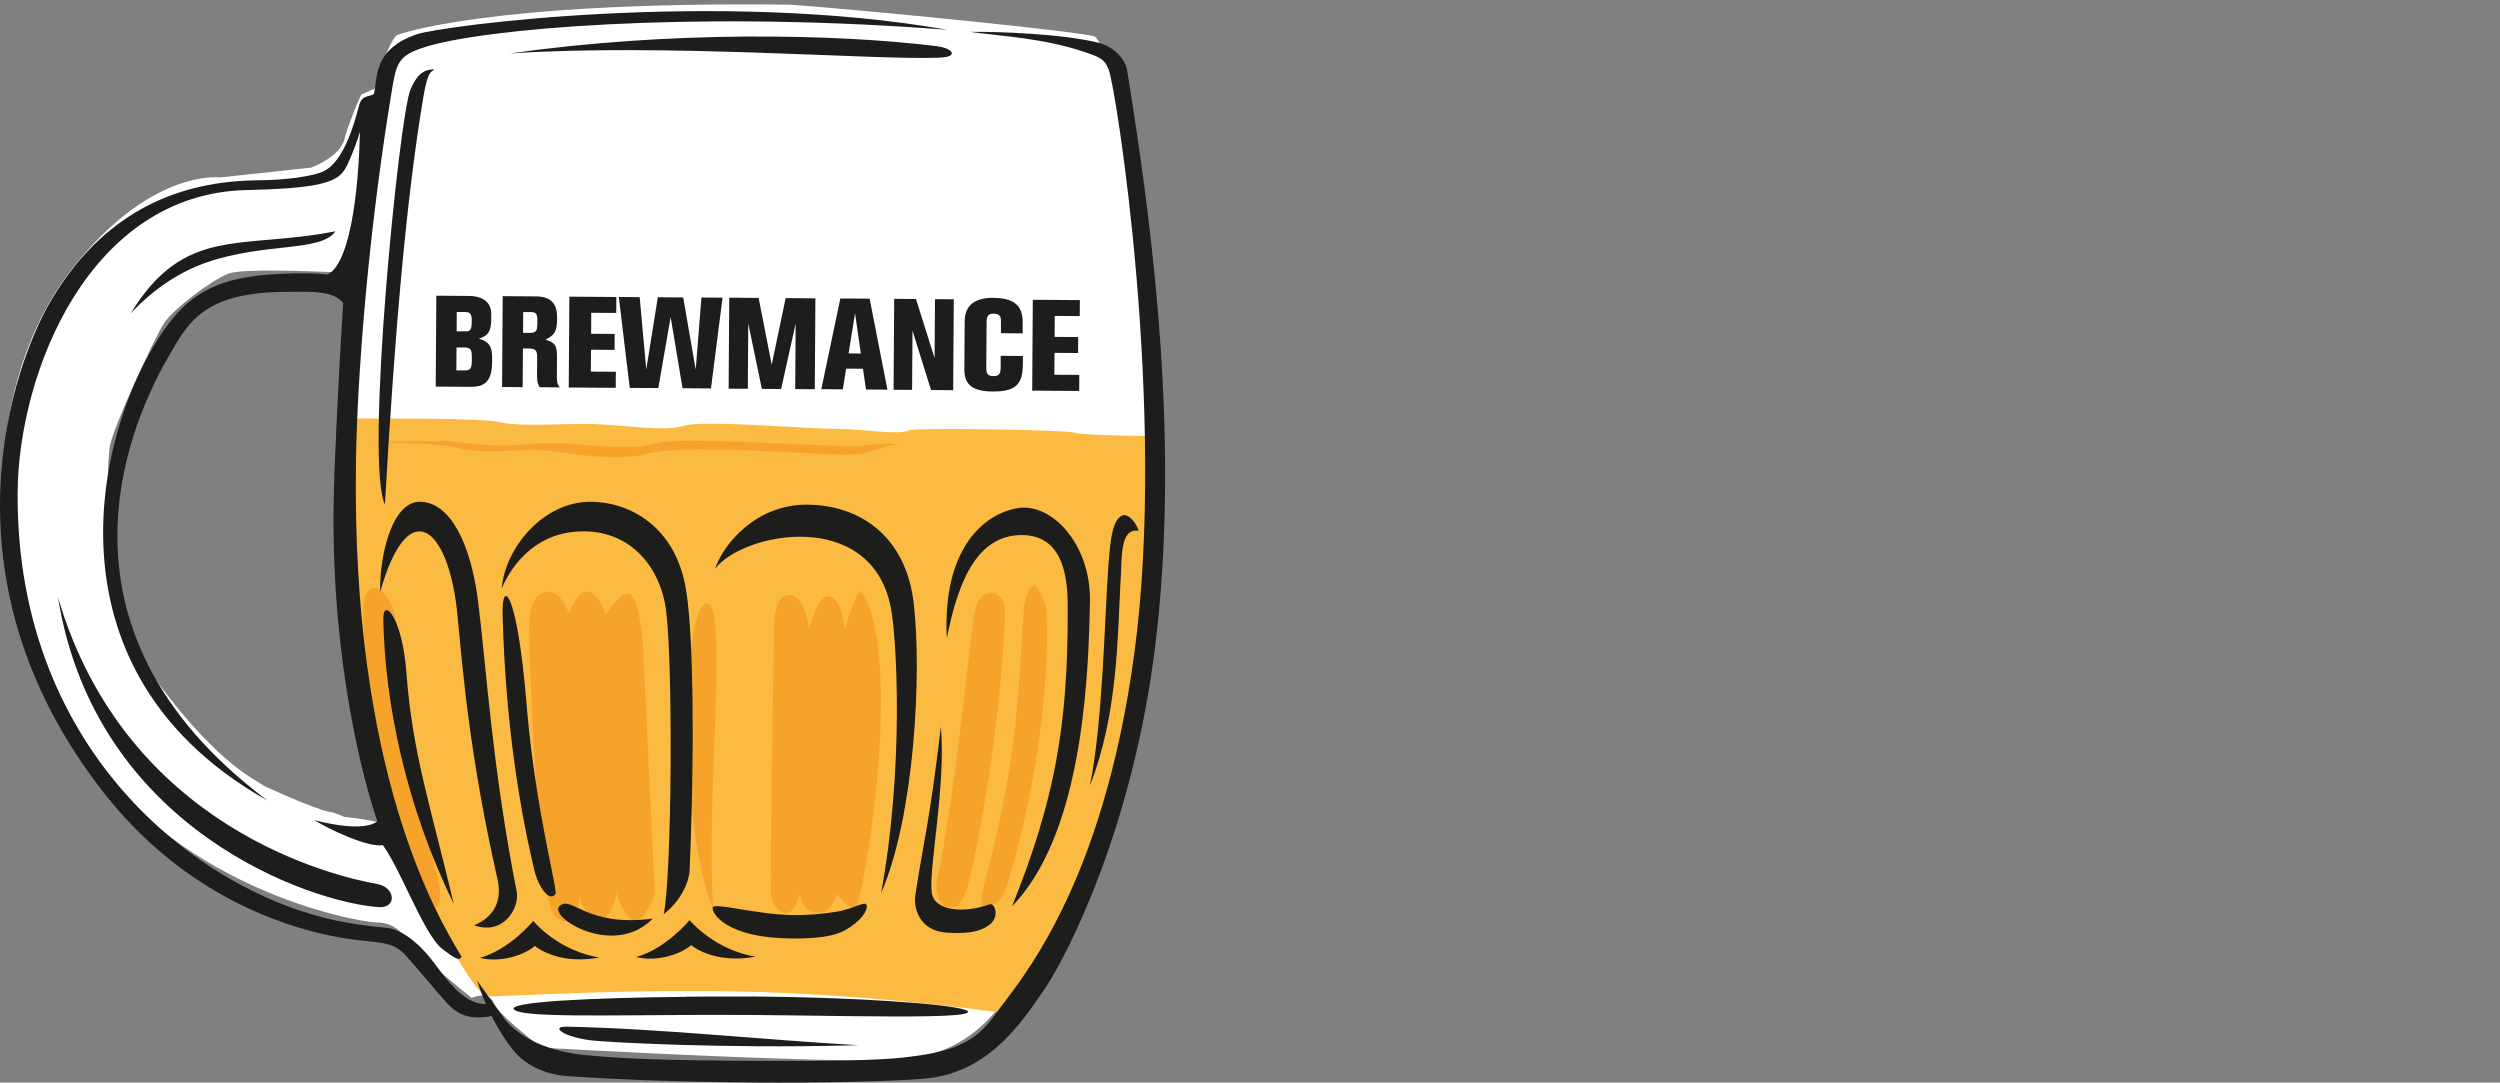
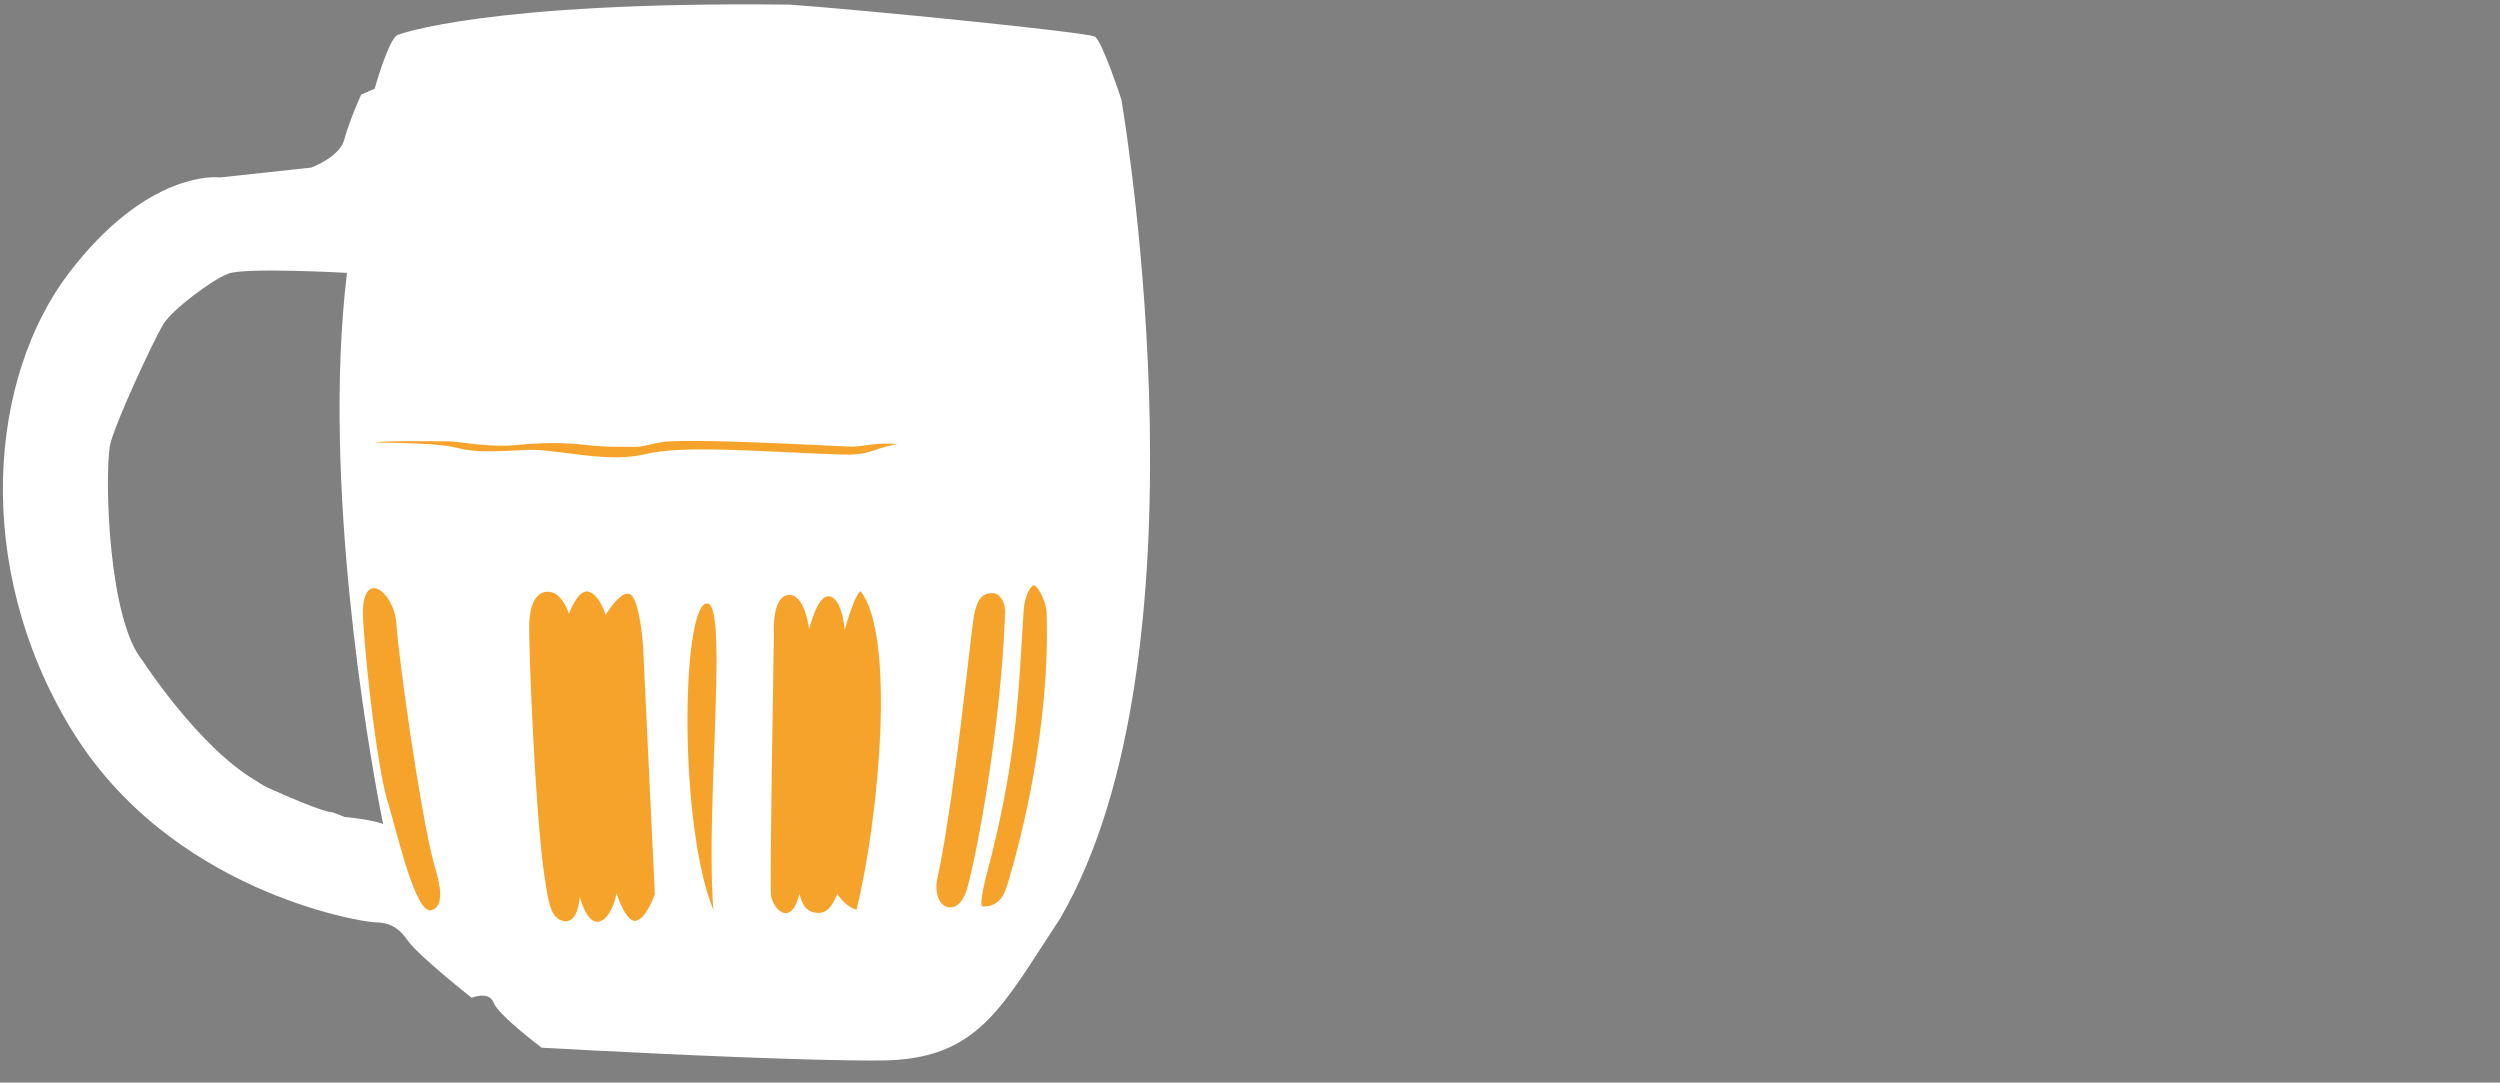
<svg xmlns="http://www.w3.org/2000/svg" id="Layer_1" viewBox="0 0 448 194">
  <rect x="0" y="0" width="448" height="194" fill="#808080" stroke="none" />
  <defs>
    <style>.cls-1{fill:#fbba42;}.cls-1,.cls-2,.cls-3,.cls-4{stroke-width:0px;}.cls-2{fill:#fff;}.cls-3{fill:#f6a32b;}.cls-4{fill:#1d1d1b;}</style>
  </defs>
  <path id="background" class="cls-2" d="M61.76,146.4l-2.18-.84s-1.14.33-11.8-4.5c-.72-.33-1.42-.86-2.14-1.29-10.2-6.07-20.1-21.39-20.1-21.39-6.09-7.34-6.79-32.25-5.87-38.37.49-3.26,8.04-19.49,9.69-22.05,1.65-2.56,8.54-7.78,11.58-8.93,3.04-1.15,21.24-.13,21.24-.13-4.57,37.61,3.92,85.52,6.02,96.48l.45,2.3s-1.11-.68-6.91-1.29ZM12.72,130.58c17.59,29.06,51.64,34.58,54.4,34.7h.07c2.07.02,3.89.53,5.69,3l.19.26c1.86,2.7,11.46,10.27,11.46,10.27l.21-.08c.69-.24,2.88-.85,3.65.8l.07.17c.83,2.21,8.61,8.05,8.61,8.05l8.69.46c13.59.7,39.62,1.94,52.18,1.83,17.43-.15,21.52-9.51,32.09-25.53,27.12-46.91,11.91-140.79,10.97-146.38l-.04-.26s-3.42-10.48-4.75-11.3c-1.34-.81-42.08-4.85-54.68-5.74C86.83.2,71.23,6.26,71.23,6.26c-1.61.79-4.09,9.63-4.09,9.63l-2.42,1.06-.48,1.09c-.69,1.61-1.94,4.67-2.53,6.93-.83,3.21-5.94,5.06-5.94,5.06l-16.37,1.77-.3-.03c-1.98-.11-13.59.01-26.64,17.01-14.34,18.68-17.52,52.45.25,81.81Z" />
-   <path id="liquid" class="cls-1" d="M208.02,78.19c-1.02-.07-14.25-.13-15.47-.65-1.22-.52-28.77-.94-29.73-.41-1.55.85-7.78-.16-11.8-.24-9.36-.19-25.1-1.65-28.5-.57-3.4,1.09-11.13-.22-16.4-.33-5.88-.12-12.89.54-16.55-.34s-25.1-.56-27.12-.69c-1.64,29.7,4.58,61.88,9.06,73.13,1.48,7,8.15,20.95,13.57,28.43.58.8,1.64,2.11,3.24,2.04,30.52-1.32,53.12-2.1,91.33,2.92,1.69.22,5.02-4.88,5.9-6.14,3.54-5.07,9.44-14.81,14.64-31.93,5.52-18.14,8.01-35.17,7.82-65.22" />
  <path id="Shape" class="cls-3" d="M71.07,112.27l-.03-.43c-.37-5.91-6.39-10.38-5.98-1.15v.28c.55,9.46,2.66,26.68,4.25,32.09l.25.84c1.66,5.62,4.93,19.99,7.71,19.21,2.89-.8,1.14-5.98.47-8.43l-.16-.62c-2.36-9.26-6.01-35.17-6.51-41.79h0ZM185.34,104.88c.57.09,2.14,2.8,2.21,4.92.67,20.34-4.59,40.5-6.61,47.33l-.38,1.25c-.1.31-.18.56-.24.75-.9,2.78-2.63,3.21-3.63,3.29l-.26.02h-.28c-.69.03.04-3.32.64-5.68l.15-.58c4.68-17.71,5.46-29.48,6.1-40.29l.22-3.63.13-2.06.07-1.03c.16-2.29,1.26-4.38,1.87-4.28ZM177.86,106.29c1.13-.04,2.31,1.39,2.24,3.51l-.04,1.19c-.76,19.16-4.9,41.49-6.63,47.79l-.1.37c-.29,1-1.13,3.46-3.09,3.45-1.96-.01-2.8-2.69-2.29-5.05,1.17-5.44,2.28-12.8,3.26-20.12l.29-2.19.32-2.49c1.35-10.72,2.35-20.39,2.73-22.48.69-3.8,2.19-3.95,3.32-3.99ZM141.19,106.63c3.02-.44,3.81,6.13,3.81,6.13l.11-.42c.38-1.43,1.75-5.98,3.64-5.45,2.24.63,2.62,5.94,2.62,5.94l.36-1.21c.59-1.89,1.75-5.38,2.5-5.67,6.23,8.01,3.39,39.93-.72,57.07-1.99-.47-3.49-2.84-3.49-2.84l-.06.17c-.25.69-1.29,3.26-3.15,3.24-2.15-.01-2.98-1.15-3.54-3.41-1.57,6.25-4.87,2.57-5.11.17v-.19c-.1-1.77,0-11.27.13-21.19l.39-25s-.51-6.9,2.5-7.34ZM126.47,108.16c2.85-.93,1.86,15.27,1.31,31.77l-.06,1.99c-.24,7.71-.34,15.34.12,21.17-6.23-15.37-5.67-53.54-1.37-54.94ZM98.75,106.11c2.14.47,3.21,3.88,3.21,3.88l.11-.3c.41-1.02,1.87-4.28,3.56-3.62,1.61.63,2.51,2.98,2.79,3.84l.1.32.27-.44c.73-1.13,2.79-4.04,4.15-3.28,1.68.93,2.28,8.98,2.28,8.98l2.13,44.76-.1.28c-.38.98-1.76,4.23-3.32,4.48-1.44.23-2.75-2.94-3.24-4.32l-.21-.63-.05.24c-.19.92-1,4.18-2.98,4.82-2.3.75-3.57-4.49-3.57-4.49v.2c-.07.91-.46,4.53-2.76,4.24-2.19-.27-2.74-2.92-3.22-5.94l-.38-2.44c-.6-4.03-1.15-10.9-1.6-18.11l-.13-2.15-.24-4.39c-.51-9.68-.79-18.59-.7-20.56.19-3.96,1.75-5.85,3.89-5.37ZM152.71,80.04l-.7-.02c-4.84-.19-29.31-1.58-33.63-.75l-1.04.21c-3.25.67-1.84.62-7.17.58h-.61c-5.37-.13-7.63-1.24-17.32-.28-1.57.16-3.92.12-6.44-.12-1.93-.18-3.96-.56-5.82-.58l-4.42-.02c-3.74,0-7.62.03-8.38.24l2.82.05c5.55.11,9.43.28,11.96.91l.24.06c2.91.79,6.82.58,12.18.31,5.23-.26,13.79,2.33,20.72.87l.5-.11c6.97-1.69,20.34-.45,35.04.06,5.65.2,5.52-1.09,10.23-1.87-4.28-.34-6.03.47-8.18.45Z" />
-   <path id="Shape-2" class="cls-4" d="M59.88,85.71l.42-9.56c.28-6.08.67-13.81,1.19-21.88-1.59-1.9-4.62-2.03-8.5-1.99l-2.27.03c-12.92.13-16.4,4.69-19.18,9.3l-.82,1.38c-6.77,11.37-24.8,49.02,17.23,80.48C3.77,118.63,18.96,70.6,31.72,56.18c5.06-5.72,11.76-6.87,19.68-7.15,2.43-.09,5.08-.1,7.34.16,4.54-2.41,5.6-18.01,5.76-25.58-.58,1.91-.97,2.94-1.69,4.65l-.19.44c-1.01,2.41-1.87,3.44-5.3,4.27-2.87.7-8.25.98-13.14,1.09C15.99,34.69,3.31,66.73,3.16,88.28c-.32,47.31,33.76,72.57,58.86,77.03l.86.15c2.38.4,4.22.59,5.59.73l.9.09c1.09.11,4.34.92,8.28,6.09l1.09,1.45c2.56,3.37,5.05,6.1,8.34,6.11-.59-1.34-1.14-2.77-1.6-4.26l1.13,1.62c1.25,1.77,2.43,3.42,3.43,4.81,3.84,5.33,11.35,6.58,14.26,6.91l1.12.11c7.71.76,17.06.88,26.07.96l5.53.04c10.72.06,20-.09,24.54-.58,8.39-.9,12.83-2.3,16.5-7.35l.44-.62c4.09-5.62,19.08-22.22,24.78-64.53,5.83-43.3-3.23-100.74-4.56-104.42l-.12-.32c-.62-1.58-1.31-2.01-4.39-3.03-7.24-2.4-14.29-2.75-20.46-3.56h.82c4.23-.03,15.68.32,22.26,1.95,2.36.58,4.78,2.57,5.17,5.04l.63,3.95c4.02,25.64,8.86,63.3,4.34,99.47-3.96,31.73-15.32,54.39-19.55,60.76l-1.05,1.56c-4.1,6.01-10.06,13.91-20.54,14.83l-.96.08c-6.16.47-17.63.73-30.28.63h-.69c-10.83-.1-22.47-.45-32.34-1.15-3.33-.24-6.62-1.55-8.77-3.73-1.17-1.18-3.01-3.72-4.69-7.02-3.94.76-6.06-.27-7.94-2.26l-.17-.18c-.9-.99-2.59-2.99-4.3-4.99l-1.65-1.92c-.47-.54-.93-1.06-1.34-1.52-2.06-2.29-4.12-2.24-7.99-2.67l-.37-.04c-12.61-1.46-31.28-8.07-45.6-26.26C-11.65,103.61,2.5,65.09,9.12,53.89c10.84-18.35,26.19-21.46,37.16-21.59h.33c4.01-.03,9.66-.61,11.67-1.76,3.18-1.82,4.99-7.47,6.05-11.58.54-2.11,1.97-1.53,2.69-2.14l.06-.32c.55-3.27.24-7.79,7.52-10.33,4.49-1.56,53.95-8.06,95.18-.83l-2.72-.2c-44.25-3.2-80.93.05-91.01,3.33l-.49.16c-4.37,1.5-4.58,2.77-5.51,8.64l-.46,2.85c-3.82,24.32-5.53,47.73-5.79,61.77v.53c-.95,56.33,14.74,82.03,18.91,89.03-.48.95-1.61-.08-3.36-1.33-1.79-1.28-3.91-5.51-5.97-9.77l-1.04-2.15c-1.32-2.71-2.6-5.23-3.73-6.75-2.89.49-10.37-3.25-12.29-4.49,7.24,1.86,10.15,1.07,11.31.24l-.2-.6c-3.34-9.99-8.62-33.04-7.52-60.92h0ZM122.92,178.61l4.14-.03h3.74s3.1,0,3.1,0h1.19s2.37.02,2.37.02l1.67.02,2.69.05c16.95.35,32.28,1.63,31.65,2.72-.47.83-10.17.83-21.51.7l-10.81-.14c-2.48-.03-4.93-.06-7.27-.08h-3.03s-4.57-.01-4.57-.01c-17.36.05-32.74.53-34.16-.95-1.34-1.4,13.88-2.11,30.79-2.28h0ZM101.62,183.98c16.35.32,35.64,2.39,52.19,3.32l-2.04.05c-21.92.54-42.16-.53-45.57-.89l-.5-.06c-4.78-.62-7.19-2.5-4.08-2.42ZM168.6,130.14c.95,10.63-2.22,25.53-1.63,29.82.45,3.31,5.75,3.76,10.31,2.11,1.01-.36,1.79,2.07.29,3.43-2.11,1.91-5.64,1.75-7.73,1.64-5.26-.26-6.13-4.63-5.82-6.67l.26-1.68c.08-.54.17-1.05.25-1.55l.27-1.6.37-2.14.9-5.16c.71-4.17,1.47-9.13,2.54-18.2ZM182.33,91.06c6.11-1.03,13.17,6.43,12.99,16.72l-.05,2.23c-.34,14.3-1.91,40.07-13.92,52.41,7.67-18.96,10.07-32.62,9.98-53.23v-.97c-.05-5.83-1.3-12.69-8.81-12.32-8.28.4-11.18,10.19-12.85,18.46-.81-15.87,6.51-22.26,12.65-23.29ZM141.81,163.98c2.9.06,5.66-.22,7.92-.57,3.33-.51,5.38-2.1,5.58-1.18.2.92-.94,2.8-3.86,4.46-1.89,1.08-4.97,1.52-9.55,1.49-11.65-.08-14.35-4.44-14.19-5.53.15-1.02,7.59,1.2,14.09,1.32ZM123.56,164.87l.13.15c.05.06.12.13.2.22l.25.26.35.35c1.63,1.59,5.38,4.65,10.92,5.59-7.62,1.39-11.56-2.08-11.56-2.08-1.71,1.53-5.99,3.1-9.84,2.14,5.41-1.51,9.56-6.62,9.56-6.62ZM144.59,90.44c8.97,0,17.71,5.17,19.16,17.74,1.45,12.58.14,38.11-5.85,51.84,4.14-22.65,2.81-45.74,1.71-51.26-3.55-17.7-26.26-13.48-31.47-6.86,1.46-4.28,7.18-11.47,16.46-11.47ZM95.56,165.03l.24.27c.99,1.1,5.04,5.18,11.6,6.29-6.05,1.1-9.77-.86-11.06-1.71l-.15-.11c-.17-.12-.27-.2-.32-.24l-.03-.02c-1.71,1.53-5.99,3.1-9.84,2.14,5.41-1.51,9.56-6.62,9.56-6.62ZM116.97,164.61c-6.95,7.16-18.85-.28-16.69-2.26,2.16-1.98,4.72,3.86,16.69,2.26ZM204.04,95.13c-2.27-.43-2.83,2.03-3.02,4.54l-.03.41c-.06.94-.07,1.87-.1,2.63l-.08,1.25c-.53,9.24-.39,23.98-5.51,36.83,2.36-11.32,2.66-30.84,3.34-39.62l.13-1.64c.32-3.62.79-6.52,2.38-7.17.96-.39,2.46,1.22,2.89,2.78ZM105.78,89.91c6.8,0,15.28,4.21,17.16,15.8.77,4.75,1.09,12.71,1.17,21.14v1.97s.02,1.31.02,1.31v3.09c-.05,8.83-.31,17.42-.55,22.67-.12,2.58-1.88,5.81-4.65,7.94.74-3.39,1.16-14.6,1.24-26.18v-1.39c.06-11.13-.21-22.32-.82-26.98-.95-7.27-5.97-14-14.65-14.06-8.58-.06-12.98,5.99-14.8,10.24.72-7.68,7.72-15.54,15.89-15.55ZM75.24,89.91c5.49.05,9.08,7.6,10.39,17.51l.05.43c1.45,11.59,2.62,30.34,6.9,51.82.61,3.05-2.38,8.02-7.61,6.14,3.56-1.52,5.09-4.29,4.15-8.41l-.35-1.56c-5.57-25.08-6.26-42.11-7.05-47.83l-.02-.17c-2.05-14.22-8.87-18.55-13.58-1.73-.1-7.3,2.37-16.23,7.11-16.19ZM94.25,124.9l.2,2.34c1.62,18.45,5.53,32.21,5.08,32.94-.93,1.53-3.01-.98-3.8-4.32l-.26-1.12c-2.45-10.6-4.85-25.41-5.38-43.76l-.03-.99c-.15-6.2,2.51-4.36,4.19,14.91h0ZM72.83,120.54c1.09,14.54,4.23,23.48,8.47,41.38-8.58-17.47-12.37-36.13-12.61-51.01-.06-3.95,3.39-.39,4.14,9.63ZM10.39,107.03c12.13,41.47,49.83,50.08,57.23,51.39,3.26.6,3.55,4.36.24,4.14-12.02-.81-50.77-13.83-57.47-55.53ZM185.09,53.72l8.42.06-.02,2.86-4.48-.03-.02,3.76,4.22.03-.02,2.86-4.22-.03-.03,3.92,4.47.03-.02,2.88-8.42-.06.11-16.29ZM178.08,53.38c3.95.03,5.2,1.67,5.18,4.4v1.96s-3.89-.03-3.89-.03v-2.15c.02-.99-.35-1.34-1.34-1.35-1.02,0-1.23.57-1.23,1.47l-.06,8.1c0,1.04.13,1.62,1.3,1.62,1.06,0,1.27-.5,1.28-1.61v-2.03s3.98.03,3.98.03v1.45c-.03,3.64-1.24,4.95-5.49,4.92-3.9-.03-4.97-1.53-5-3.88l.06-8.71c.02-2.51,1.41-4.23,5.2-4.21ZM160.24,53.55l3.9.03,3.34,10.59.07-10.56,3.37.02-.11,16.29-3.97-.03-3.32-10.63-.07,10.61-3.32-.02.11-16.29ZM150.58,53.49l5.26.03,3.19,16.31-3.85-.03-.53-3.72-3.02-.02-.6,3.71-3.85-.03,3.41-16.26ZM130.69,53.35l5.26.03,2.34,11.97,2.5-11.93,5.33.04-.11,16.29-3.51-.02.08-11.72-2.6,11.7-3.46-.02-2.43-11.74-.08,11.72-3.44-.02.11-16.29ZM77.86,12.46l-.06.05c-.46.37-1.11.14-1.88,4.55l-.05.3c-2.99,17.75-5.13,41.85-6.89,73.01-3.65-7.43,2.52-69.29,4.56-74.27,1.02-2.48,2.28-3.76,4.32-3.65ZM153.23,56.09l-1.16,7.24,2.19.02-1.04-7.25ZM110.89,53.22l3.74.03,1.18,12.97,2.07-12.95,4.55.03,2.24,12.93,1.03-12.91,3.78.02-2.07,16.27-5.1-.04-2.13-12.75-2.21,12.72-5.12-.03-1.96-16.3ZM102.03,53.16l8.42.06-.02,2.86-4.48-.03-.02,3.76,4.22.03-.02,2.86-4.22-.03-.03,3.92,4.48.03-.02,2.88-8.42-.06.11-16.29ZM89.97,69.36l.11-16.29,5.56.04c1.08,0,2.21.04,3.11.78.98.81,1.08,2.07,1.08,3.22v.2c-.02,2.26-.64,2.81-2.08,3.58l.27.07c.36.1.97.32,1.34.79.38.5.45,1.07.45,2.18l-.02,3.71c0,1.04.18,1.36.54,1.78l-3.62-.03c-.46-.72-.48-1.45-.47-2.42l.02-2.63c0-1.54-.12-1.87-1.66-1.9h-.89s-.05,6.94-.05,6.94l-3.69-.03ZM78.18,52.99l5.81.04c2.63.02,4.05,1.21,4.04,3.21v1.11c-.02,2.19-.7,2.86-2.22,3.35,1.87.48,2.35,1.47,2.38,3.25v.94c-.03,4.02-1.86,4.44-4.07,4.43l-6.04-.04.11-16.29ZM81.81,62.25l-.03,4.13h1.52c1.03.02,1.22-.44,1.25-1.61v-.35c.02-1.5-.03-2.15-1.22-2.15h-1.52ZM93.76,55.91l-.03,3.74h1.22c1.17.02,1.32-.43,1.35-1.69v-.35c.01-1.46-.26-1.67-1.22-1.69h-1.32ZM81.85,55.9l-.02,3.48h1.61c.97.02,1.09-.54,1.1-1.76v-.33c-.04-1.03-.31-1.38-1.19-1.38h-1.5ZM60.1,41.45c-2.53,3.73-12.54,1.98-22.94,5.53-4.73,1.61-9.51,4.64-13.75,9.2,9.69-15.87,19.81-11.4,36.69-14.73ZM91.34,9.58c29.04-4.12,58.46-3.51,76.34-1.33l.38.05c2.97.47,3.5,1.87.53,2.02l-.69.03c-11.73.4-49.14-2.6-76.58-.77Z" />
</svg>